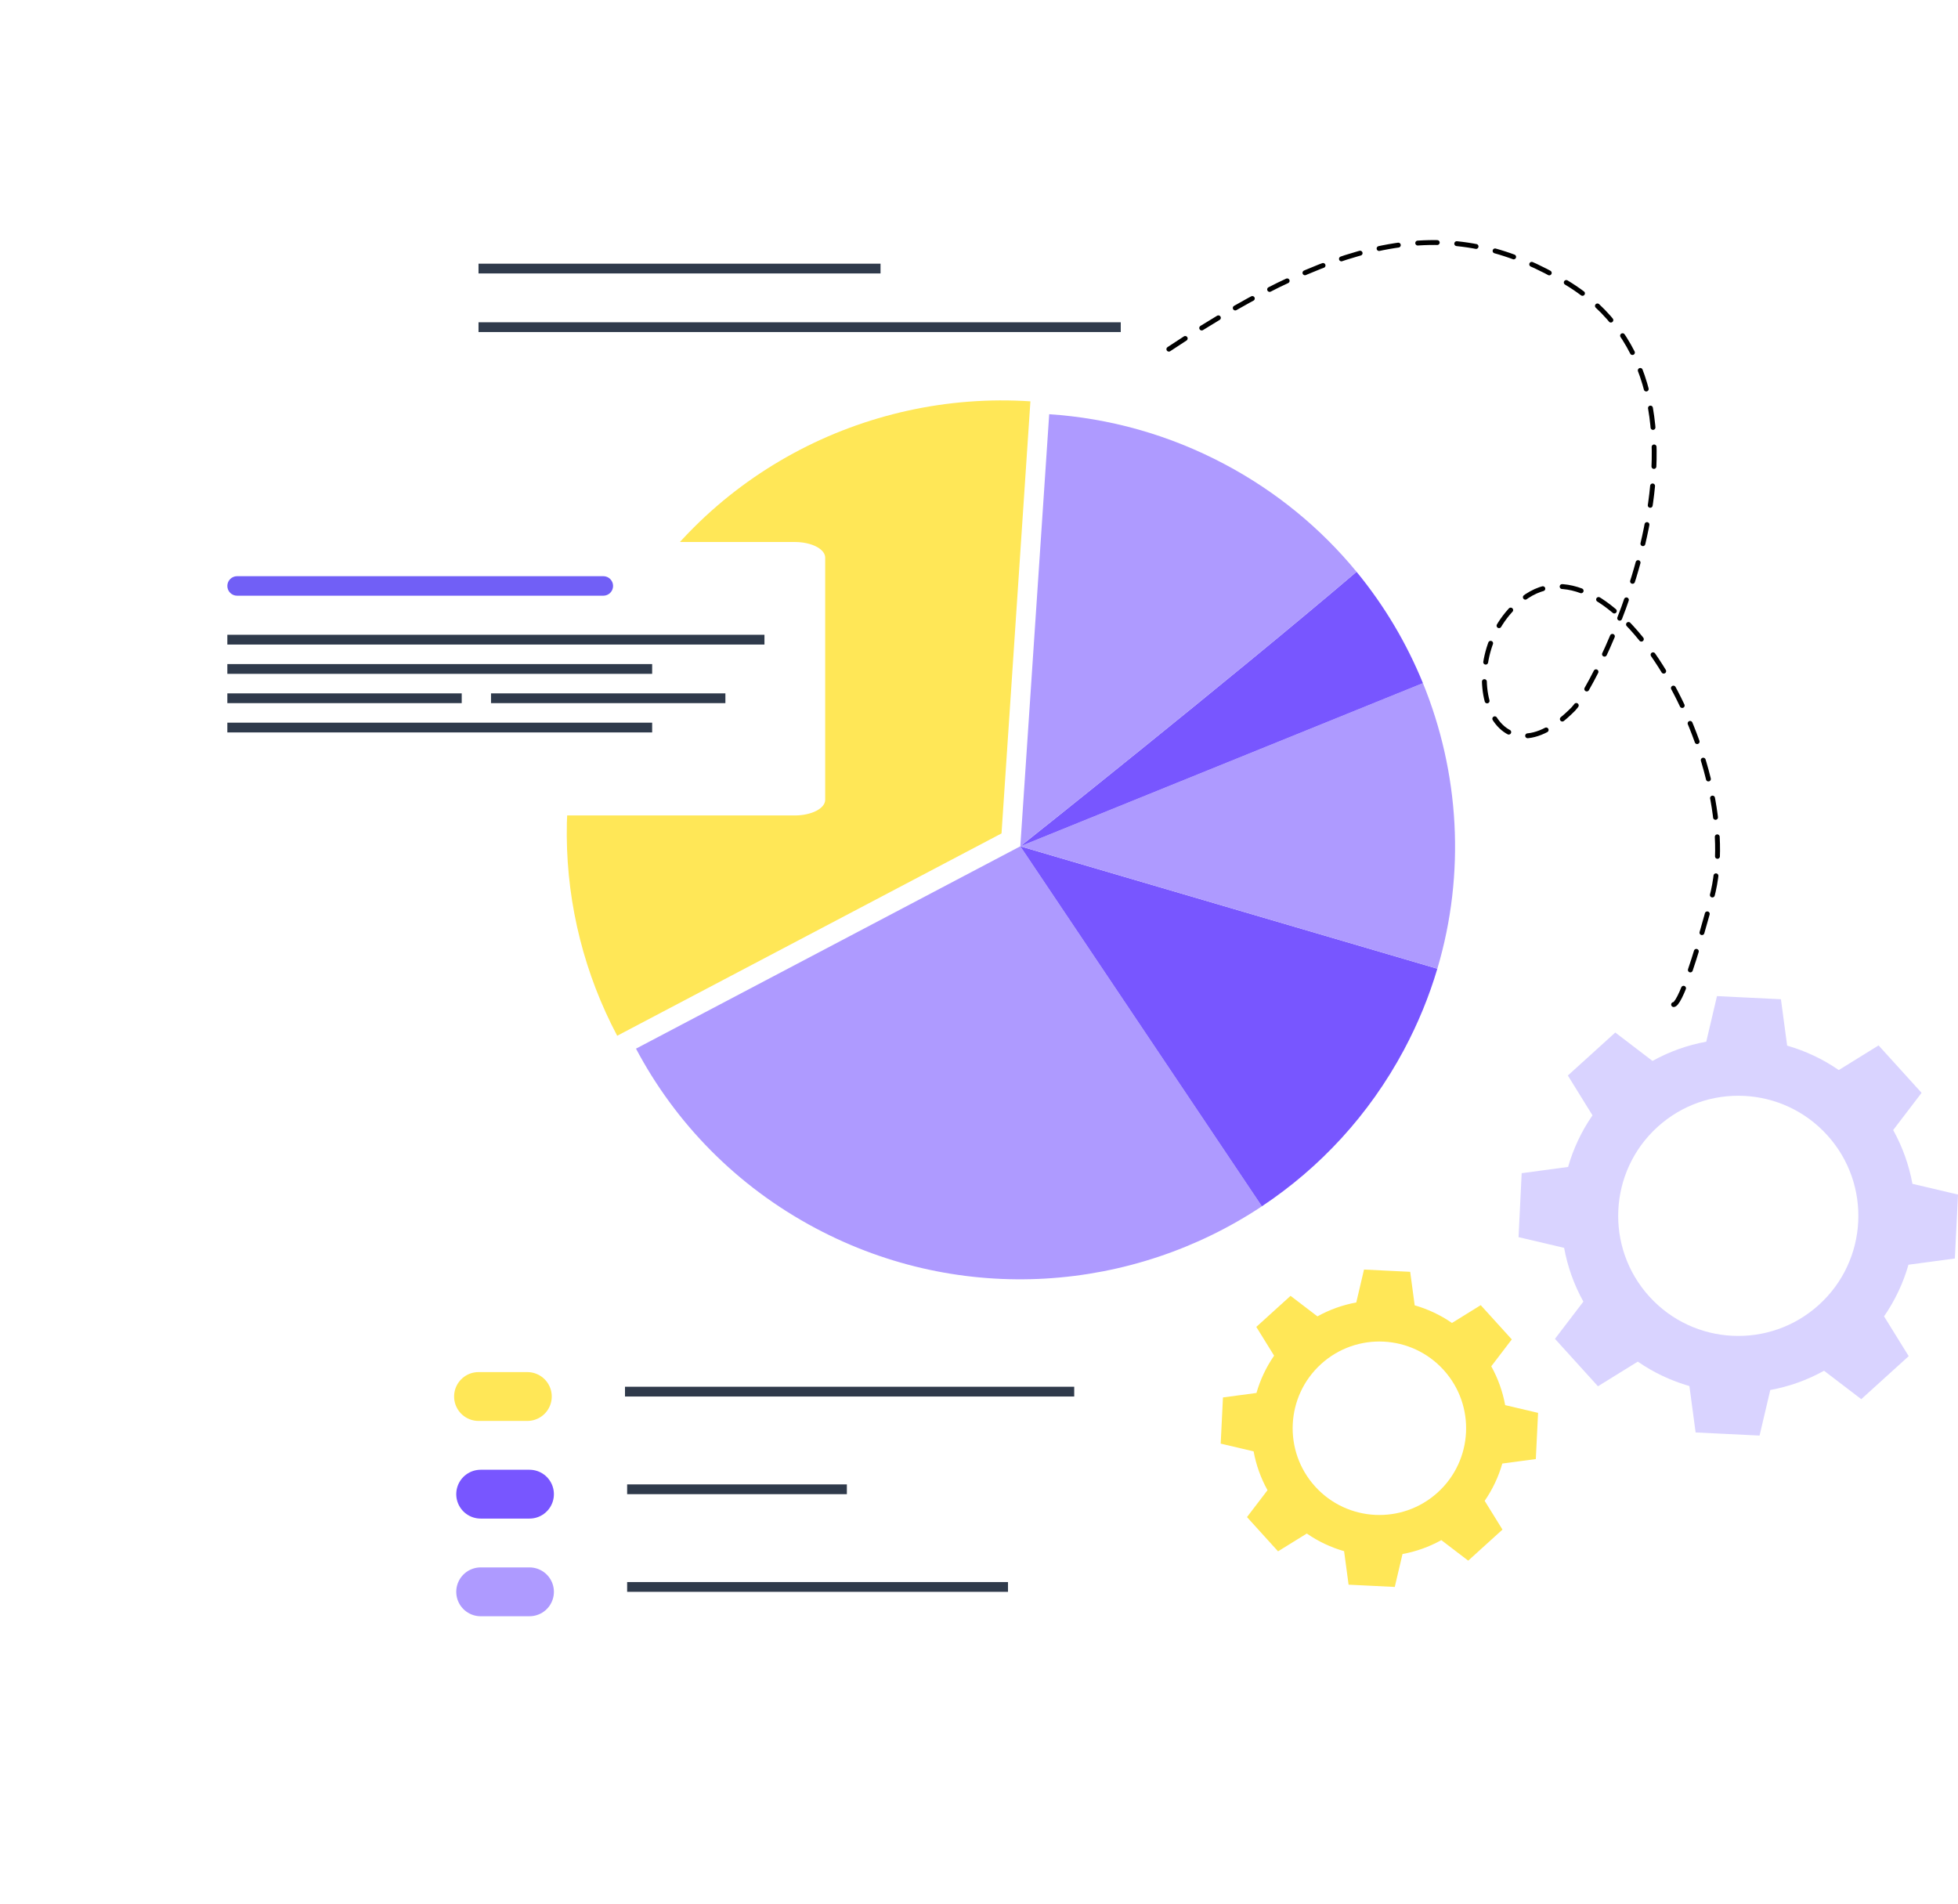
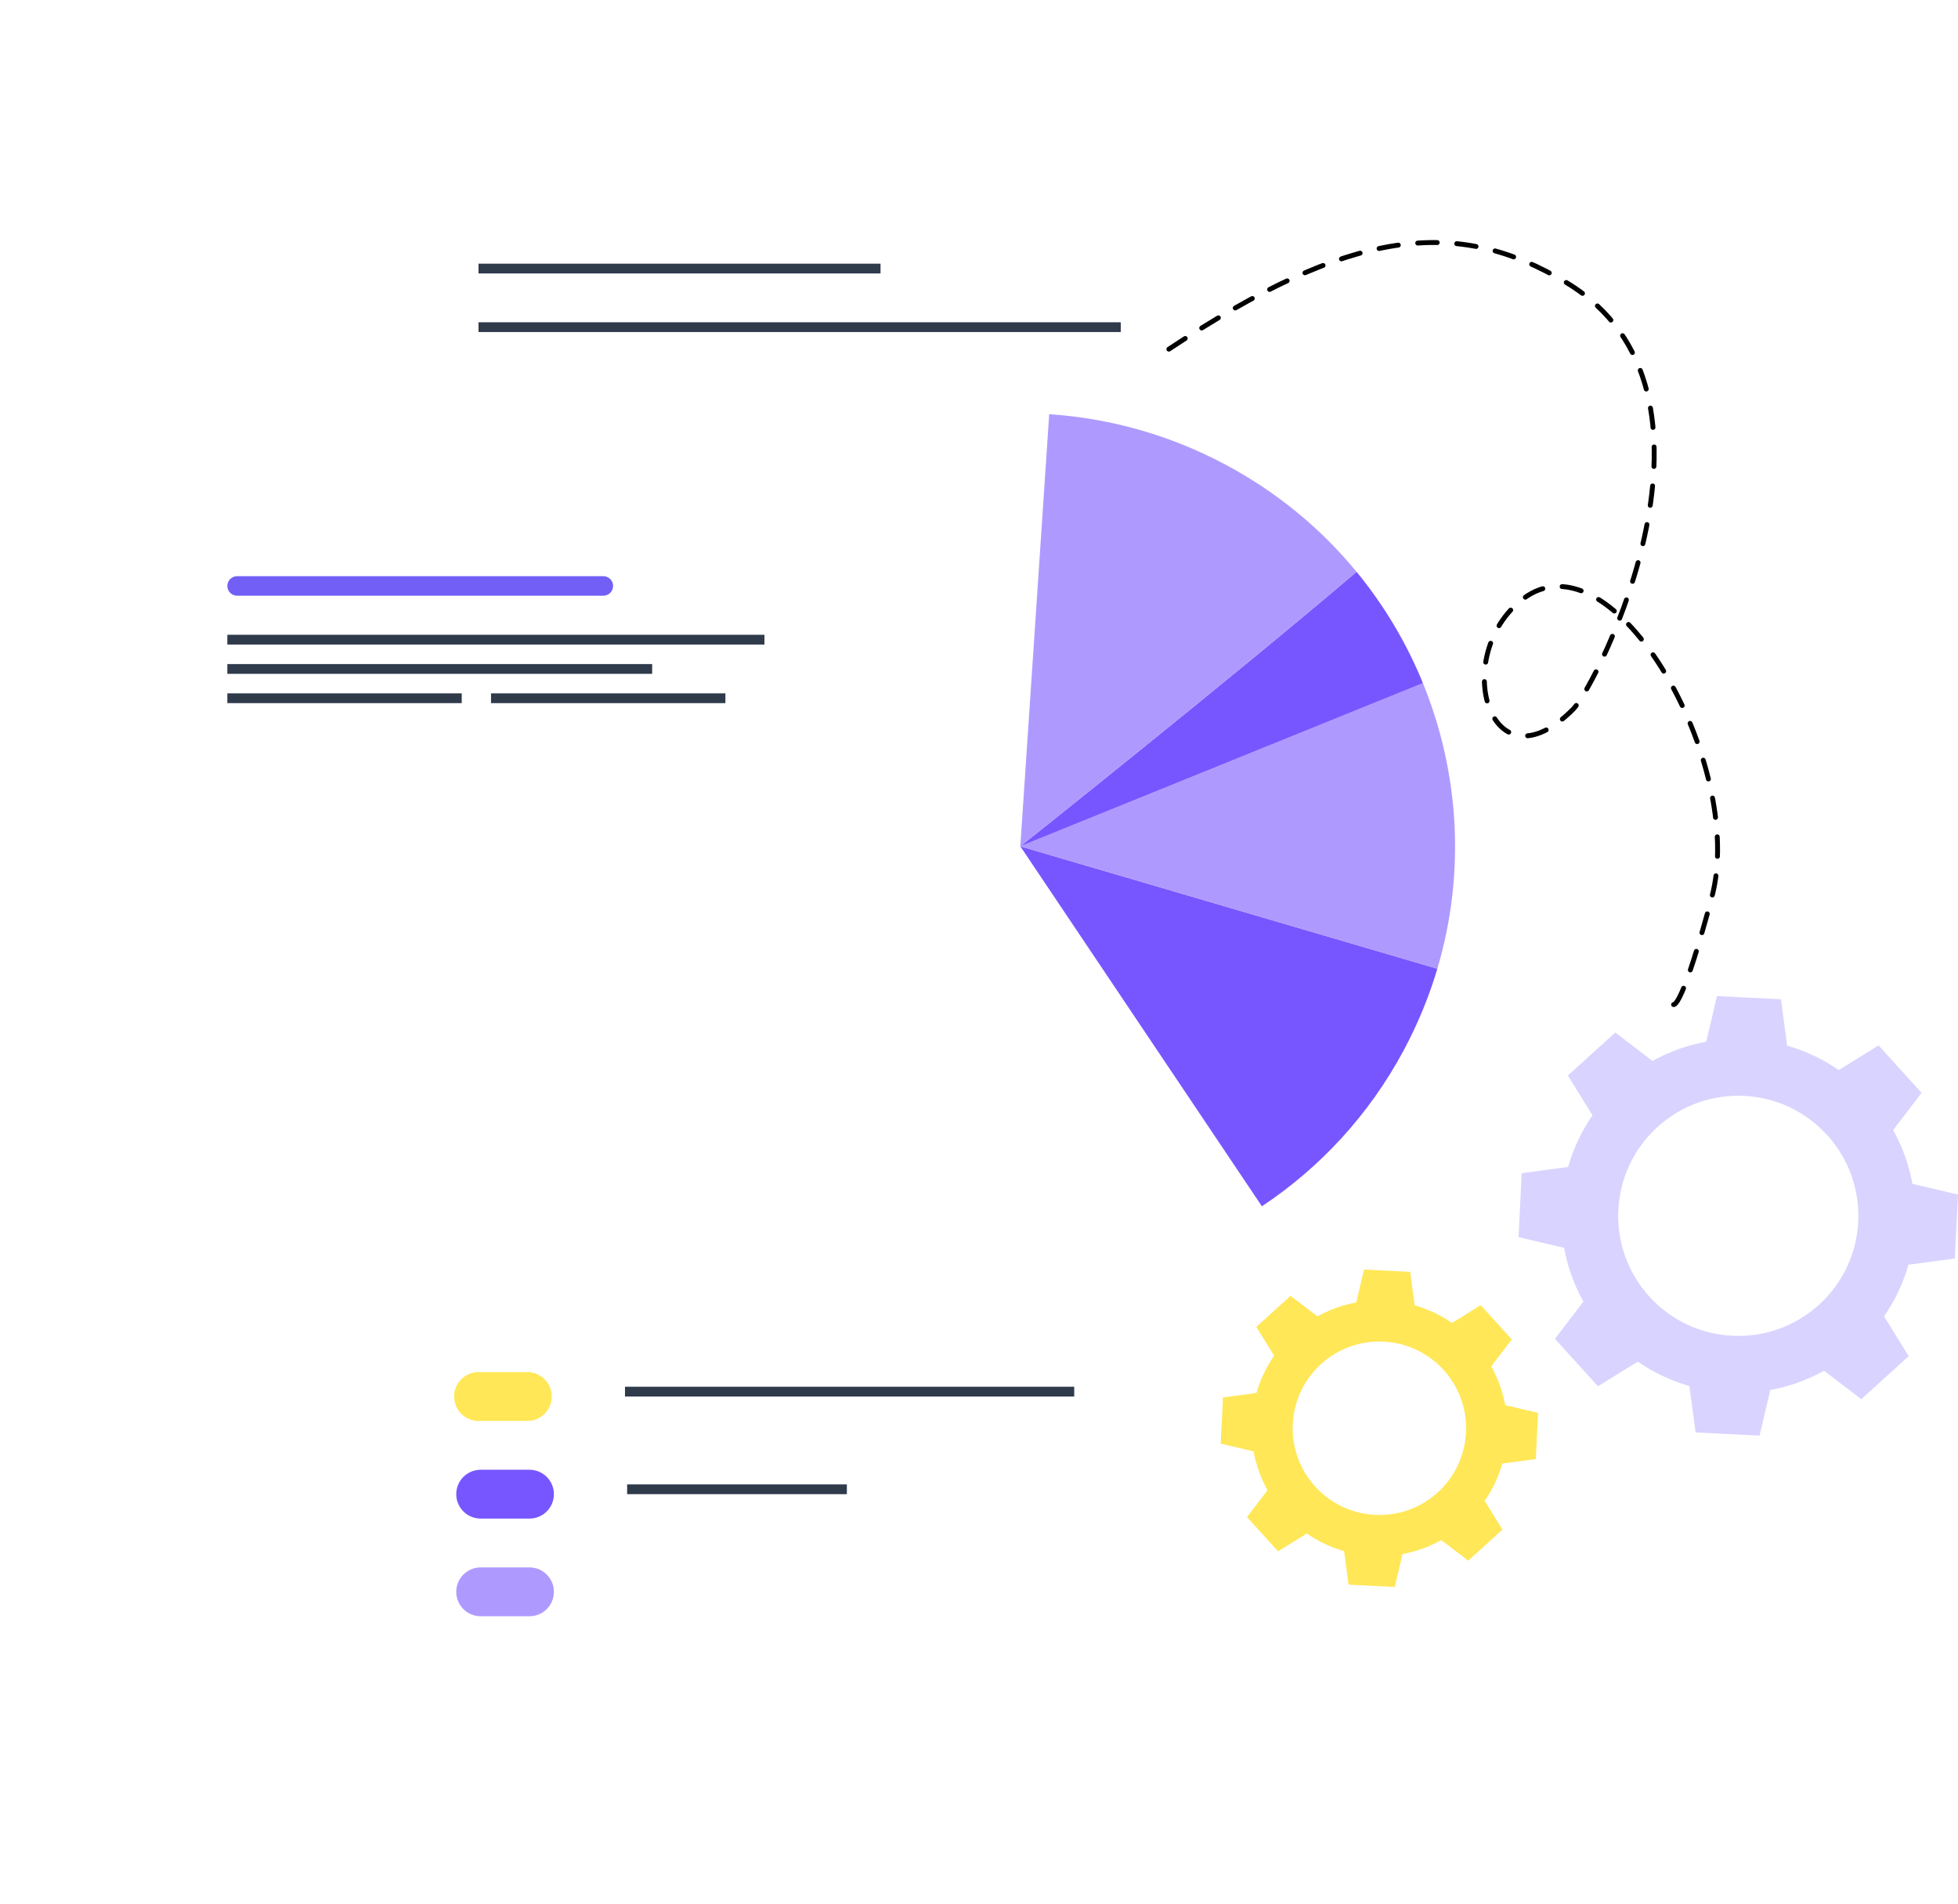
<svg xmlns="http://www.w3.org/2000/svg" width="401" height="390" viewBox="0 0 401 390" fill="none">
  <g filter="url(#filter0_d_4272_34693)">
-     <path d="M326.439 30H94.439C83.394 30 74.439 38.954 74.439 50V330C74.439 341.046 83.394 350 94.439 350H326.439C337.485 350 346.439 341.046 346.439 330V50C346.439 38.954 337.485 30 326.439 30Z" fill="white" />
-   </g>
+     </g>
  <path d="M267.634 314.062C270.002 315.697 272.583 316.905 275.271 317.674L276.191 324.537L280.92 324.768L285.649 325L287.235 318.26C289.985 317.757 292.672 316.808 295.188 315.412L300.692 319.615L304.2 316.435L307.708 313.254L304.063 307.366C305.697 304.999 306.905 302.417 307.674 299.729L314.537 298.809L314.768 294.08L315 289.351L308.26 287.765C307.757 285.015 306.808 282.328 305.412 279.812L309.615 274.308L306.435 270.8L303.254 267.292L297.366 270.938C294.999 269.303 292.417 268.095 289.729 267.326L288.809 260.463L284.08 260.232L279.351 260L277.765 266.74C275.015 267.243 272.328 268.192 269.812 269.588L264.308 265.385L260.8 268.565L257.292 271.745L260.937 277.634C259.303 280.001 258.095 282.583 257.326 285.271L250.463 286.191L250.232 290.92L250 295.649L256.74 297.235C257.243 299.985 258.192 302.672 259.588 305.188L255.385 310.692L258.565 314.2L261.746 317.708L267.634 314.062ZM270.569 279.341C277.837 272.751 289.07 273.302 295.66 280.569C302.249 287.837 301.699 299.07 294.431 305.66C287.163 312.249 275.93 311.699 269.341 304.431C262.752 297.163 263.302 285.93 270.569 279.341Z" fill="#FFE757" />
  <path d="M335.417 278.856C338.695 281.119 342.269 282.791 345.991 283.856L347.264 293.359L353.812 293.679L360.36 294L362.556 284.667C366.364 283.971 370.085 282.657 373.568 280.724L381.189 286.544L386.046 282.14L390.903 277.737L385.856 269.584C388.12 266.306 389.792 262.731 390.856 259.01L400.359 257.736L400.679 251.188L401 244.64L391.667 242.444C390.971 238.636 389.657 234.915 387.724 231.432L393.543 223.811L389.14 218.954L384.737 214.097L376.584 219.144C373.306 216.88 369.731 215.209 366.01 214.144L364.736 204.641L358.188 204.321L351.64 204L349.444 213.333C345.636 214.029 341.915 215.343 338.432 217.276L330.811 211.456L325.954 215.86L321.097 220.263L326.144 228.416C323.88 231.694 322.208 235.269 321.144 238.99L311.641 240.264L311.321 246.812L311 253.36L320.333 255.556C321.029 259.364 322.343 263.085 324.276 266.568L318.457 274.189L322.86 279.046L327.263 283.903L335.417 278.856ZM339.481 230.779C349.544 221.656 365.097 222.417 374.221 232.481C383.345 242.544 382.583 258.097 372.52 267.221C362.457 276.345 346.903 275.583 337.78 265.52C328.656 255.457 329.418 239.903 339.481 230.779Z" fill="#D9D3FF" />
  <path d="M98.439 326H108.439" stroke="#AE9AFF" stroke-width="10" stroke-linecap="round" />
-   <path d="M128.439 325H206.439" stroke="#2F3A4B" stroke-width="2" />
  <path d="M98.439 306H108.439" stroke="#7856FF" stroke-width="10" stroke-linecap="round" />
  <path d="M128.439 305H173.439" stroke="#2F3A4B" stroke-width="2" />
  <path d="M98 286H108" stroke="#FFE757" stroke-width="10" stroke-linecap="round" />
  <path d="M128 285H220" stroke="#2F3A4B" stroke-width="2" />
  <path d="M98 55H180.332" stroke="#2F3A4B" stroke-width="2" />
  <path d="M98 67H229.531" stroke="#2F3A4B" stroke-width="2" />
-   <path d="M130.252 214.759C138.274 229.907 150.777 242.907 167.096 251.567C197.059 267.47 232.042 264.584 258.438 247.045L208.962 173.32L130.252 214.759Z" fill="#AE9AFF" />
  <path d="M258.437 247.045C270.265 239.187 280.37 228.39 287.525 215.018C290.417 209.611 292.691 204.041 294.37 198.387L208.961 173.32L258.437 247.045Z" fill="#7856FF" />
  <path d="M294.37 198.387C300.195 178.776 298.865 158.162 291.417 139.904L208.961 173.32L294.37 198.387Z" fill="#AE9AFF" />
-   <path d="M205.112 170.68L211.028 82.192C177.17 79.966 143.542 97.222 126.548 128.983C112.122 155.945 113.094 186.989 126.402 212.119L205.112 170.68Z" fill="#FFE757" />
  <path d="M291.417 139.904C288.082 131.729 283.521 124.027 277.823 117.1C252.111 139.023 208.961 173.32 208.961 173.32L291.417 139.904Z" fill="#7856FF" />
  <path d="M277.823 117.1C270.59 108.304 261.531 100.754 250.827 95.073C239.327 88.969 227.087 85.634 214.877 84.831L208.961 173.32C208.961 173.32 252.111 139.023 277.823 117.1Z" fill="#AE9AFF" />
  <g filter="url(#filter1_d_4272_34693)">
    <path d="M162.766 162H41.234C37.791 162 35 160.563 35 158.791V109.209C35 107.437 37.791 106 41.234 106H162.766C166.209 106 169 107.437 169 109.209V158.791C169 160.563 166.209 162 162.766 162Z" fill="white" />
  </g>
  <path d="M123.561 118H48.56C47.456 118 46.56 118.895 46.56 120C46.56 121.105 47.456 122 48.56 122H123.561C124.665 122 125.561 121.105 125.561 120C125.561 118.895 124.665 118 123.561 118Z" fill="#715FF6" />
  <path fill-rule="evenodd" clip-rule="evenodd" d="M156.561 132H46.56V130H156.561V132Z" fill="#2F3A4B" />
  <path fill-rule="evenodd" clip-rule="evenodd" d="M148.561 144H100.561V142H148.561V144Z" fill="#2F3A4B" />
  <path fill-rule="evenodd" clip-rule="evenodd" d="M94.561 144H46.56V142H94.561V144Z" fill="#2F3A4B" />
  <path fill-rule="evenodd" clip-rule="evenodd" d="M133.561 138H46.56V136H133.561V138Z" fill="#2F3A4B" />
-   <path fill-rule="evenodd" clip-rule="evenodd" d="M133.561 150H46.56V148H133.561V150Z" fill="#2F3A4B" />
  <path d="M239.385 71.507C276.717 46.709 298.305 44.307 320.809 57.875C357.841 80.202 326.936 140.44 322.209 145.216C304.989 162.617 296.877 134.232 311.821 122.715C330.501 108.32 357.795 156.84 350.577 183.759C344.803 205.295 342.715 207.017 342.393 205.185" stroke="black" stroke-linecap="round" stroke-linejoin="round" stroke-dasharray="4 4" />
  <defs>
    <filter id="filter0_d_4272_34693" x="39.44" y="0" width="342" height="390" filterUnits="userSpaceOnUse" color-interpolation-filters="sRGB">
      <feFlood flood-opacity="0" result="BackgroundImageFix" />
      <feColorMatrix in="SourceAlpha" type="matrix" values="0 0 0 0 0 0 0 0 0 0 0 0 0 0 0 0 0 0 127 0" result="hardAlpha" />
      <feOffset dy="5" />
      <feGaussianBlur stdDeviation="17.5" />
      <feComposite in2="hardAlpha" operator="out" />
      <feColorMatrix type="matrix" values="0 0 0 0 0.831 0 0 0 0 0.855 0 0 0 0 0.892 0 0 0 1 0" />
      <feBlend mode="normal" in2="BackgroundImageFix" result="effect1_dropShadow_4272_34693" />
      <feBlend mode="normal" in="SourceGraphic" in2="effect1_dropShadow_4272_34693" result="shape" />
    </filter>
    <filter id="filter1_d_4272_34693" x="0" y="76" width="204" height="126" filterUnits="userSpaceOnUse" color-interpolation-filters="sRGB">
      <feFlood flood-opacity="0" result="BackgroundImageFix" />
      <feColorMatrix in="SourceAlpha" type="matrix" values="0 0 0 0 0 0 0 0 0 0 0 0 0 0 0 0 0 0 127 0" result="hardAlpha" />
      <feOffset dy="5" />
      <feGaussianBlur stdDeviation="17.5" />
      <feComposite in2="hardAlpha" operator="out" />
      <feColorMatrix type="matrix" values="0 0 0 0 0.831 0 0 0 0 0.855 0 0 0 0 0.892 0 0 0 1 0" />
      <feBlend mode="normal" in2="BackgroundImageFix" result="effect1_dropShadow_4272_34693" />
      <feBlend mode="normal" in="SourceGraphic" in2="effect1_dropShadow_4272_34693" result="shape" />
    </filter>
  </defs>
</svg>